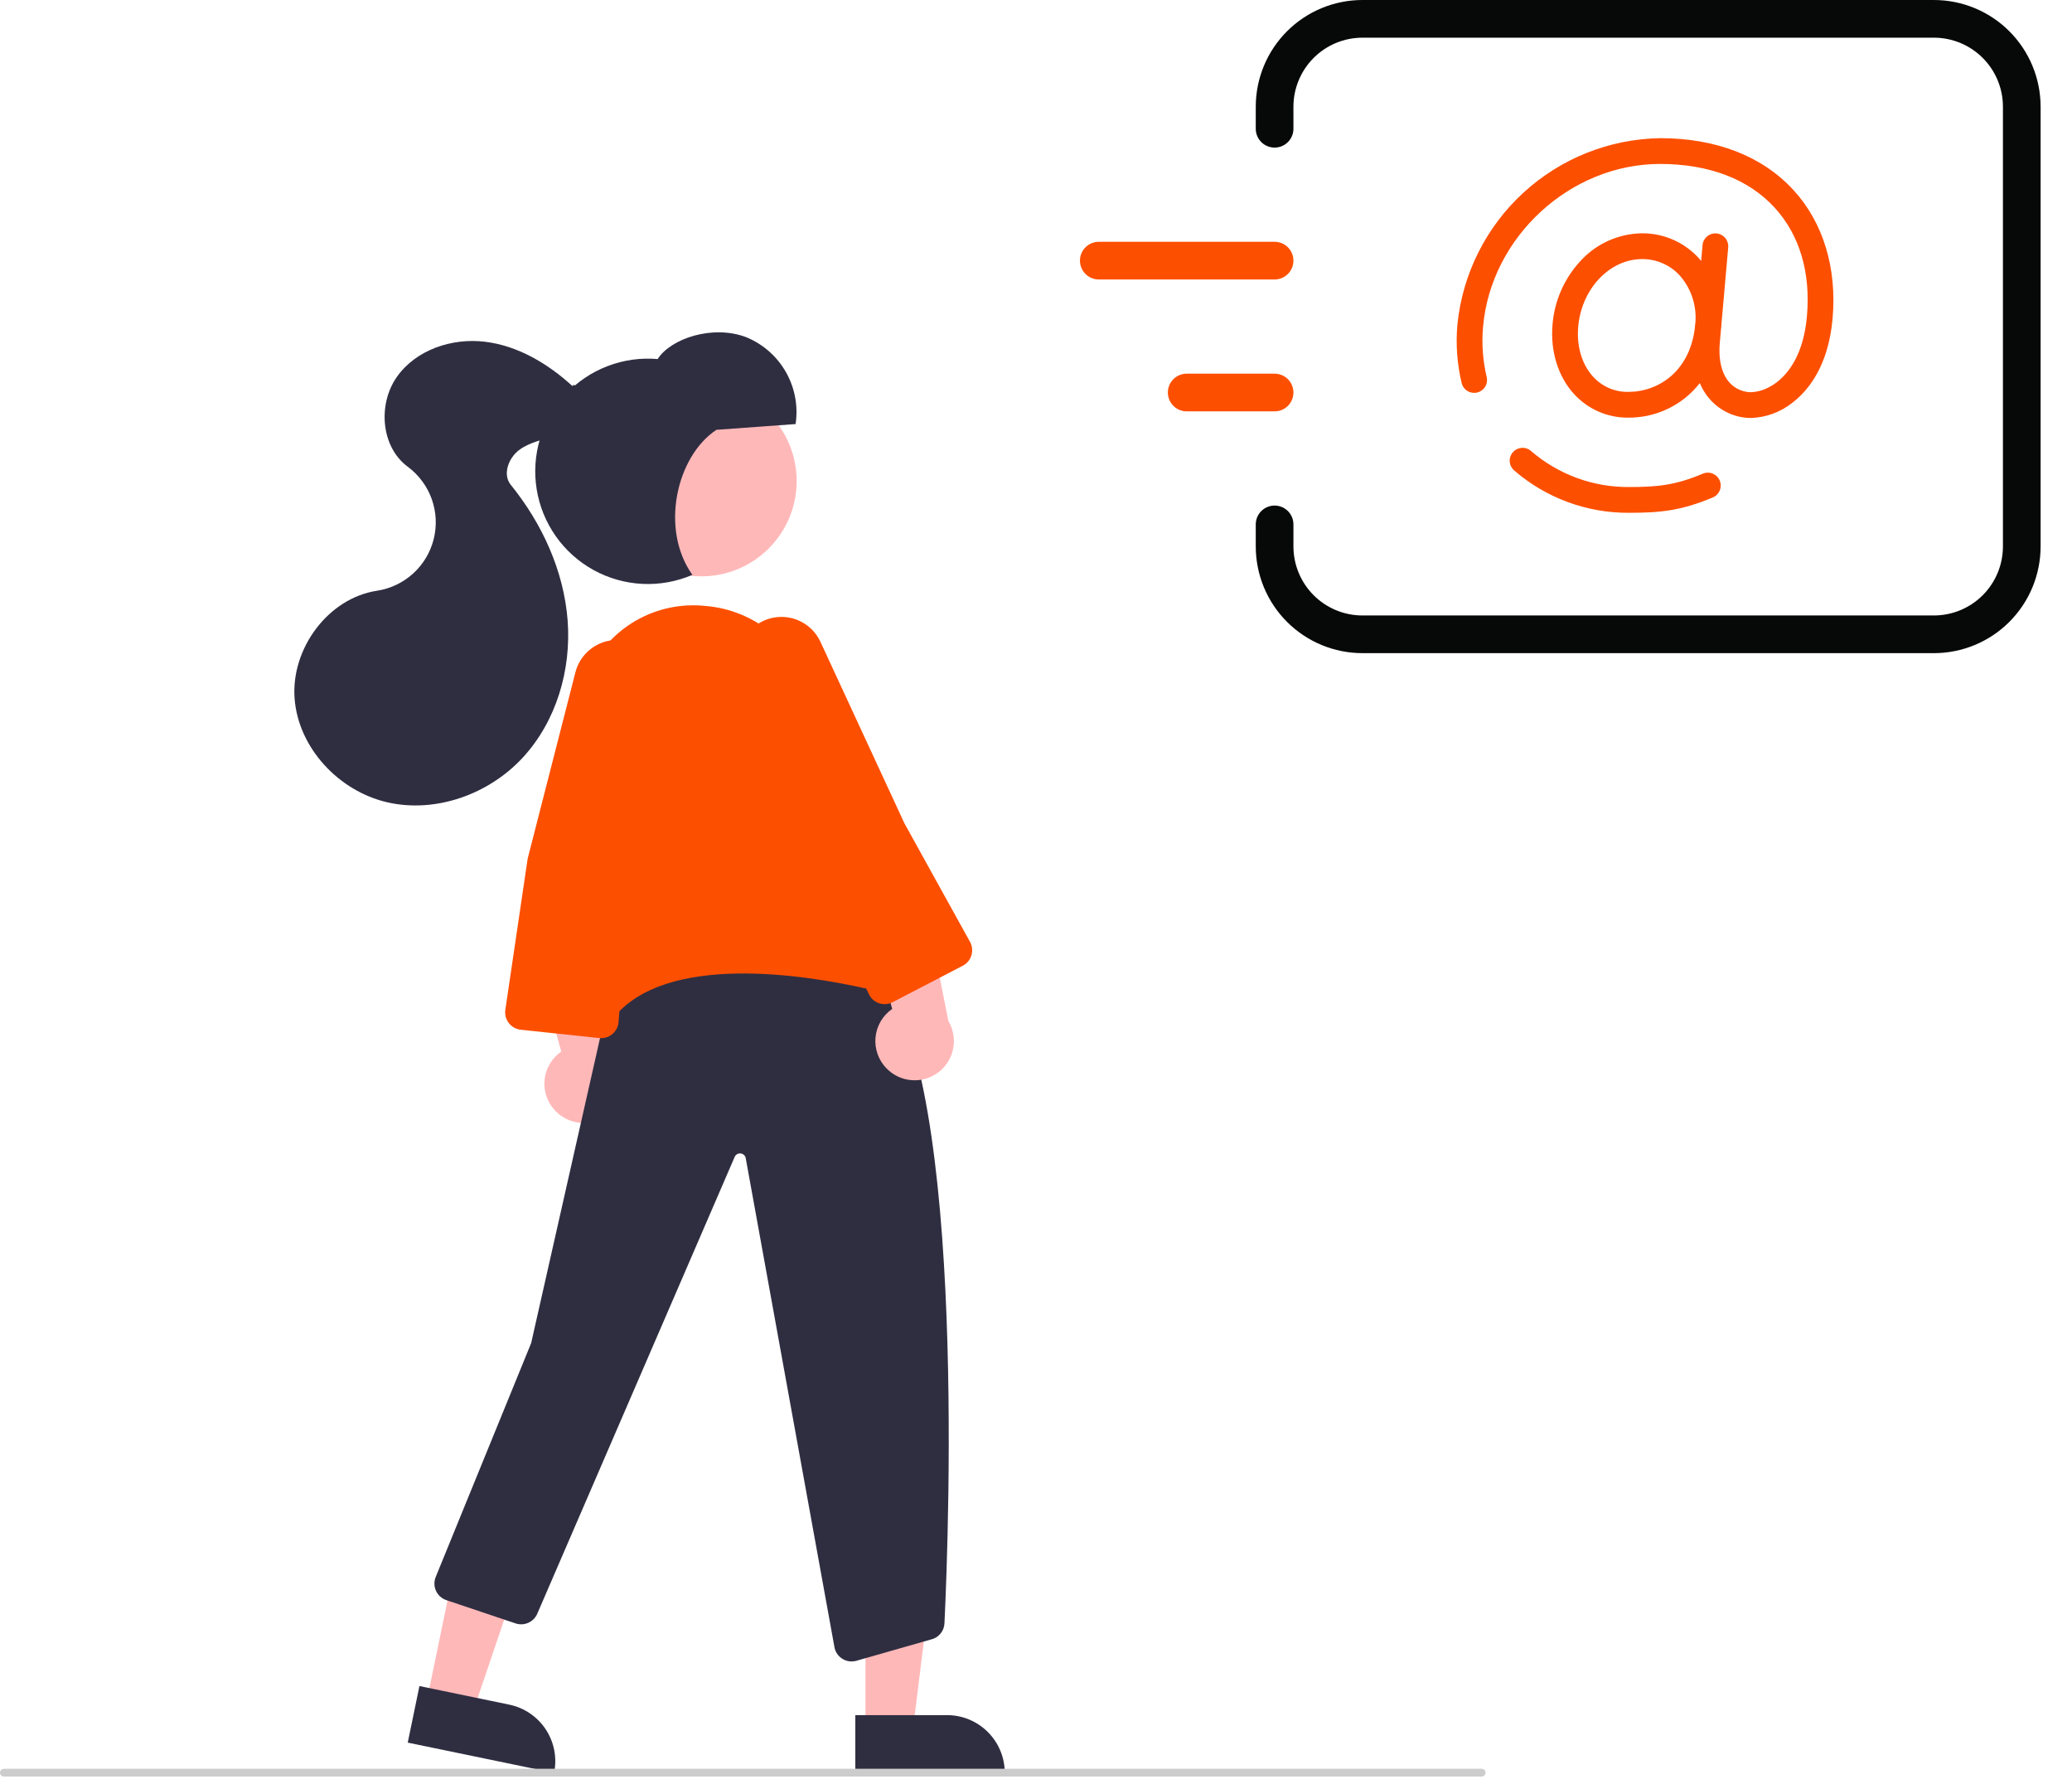
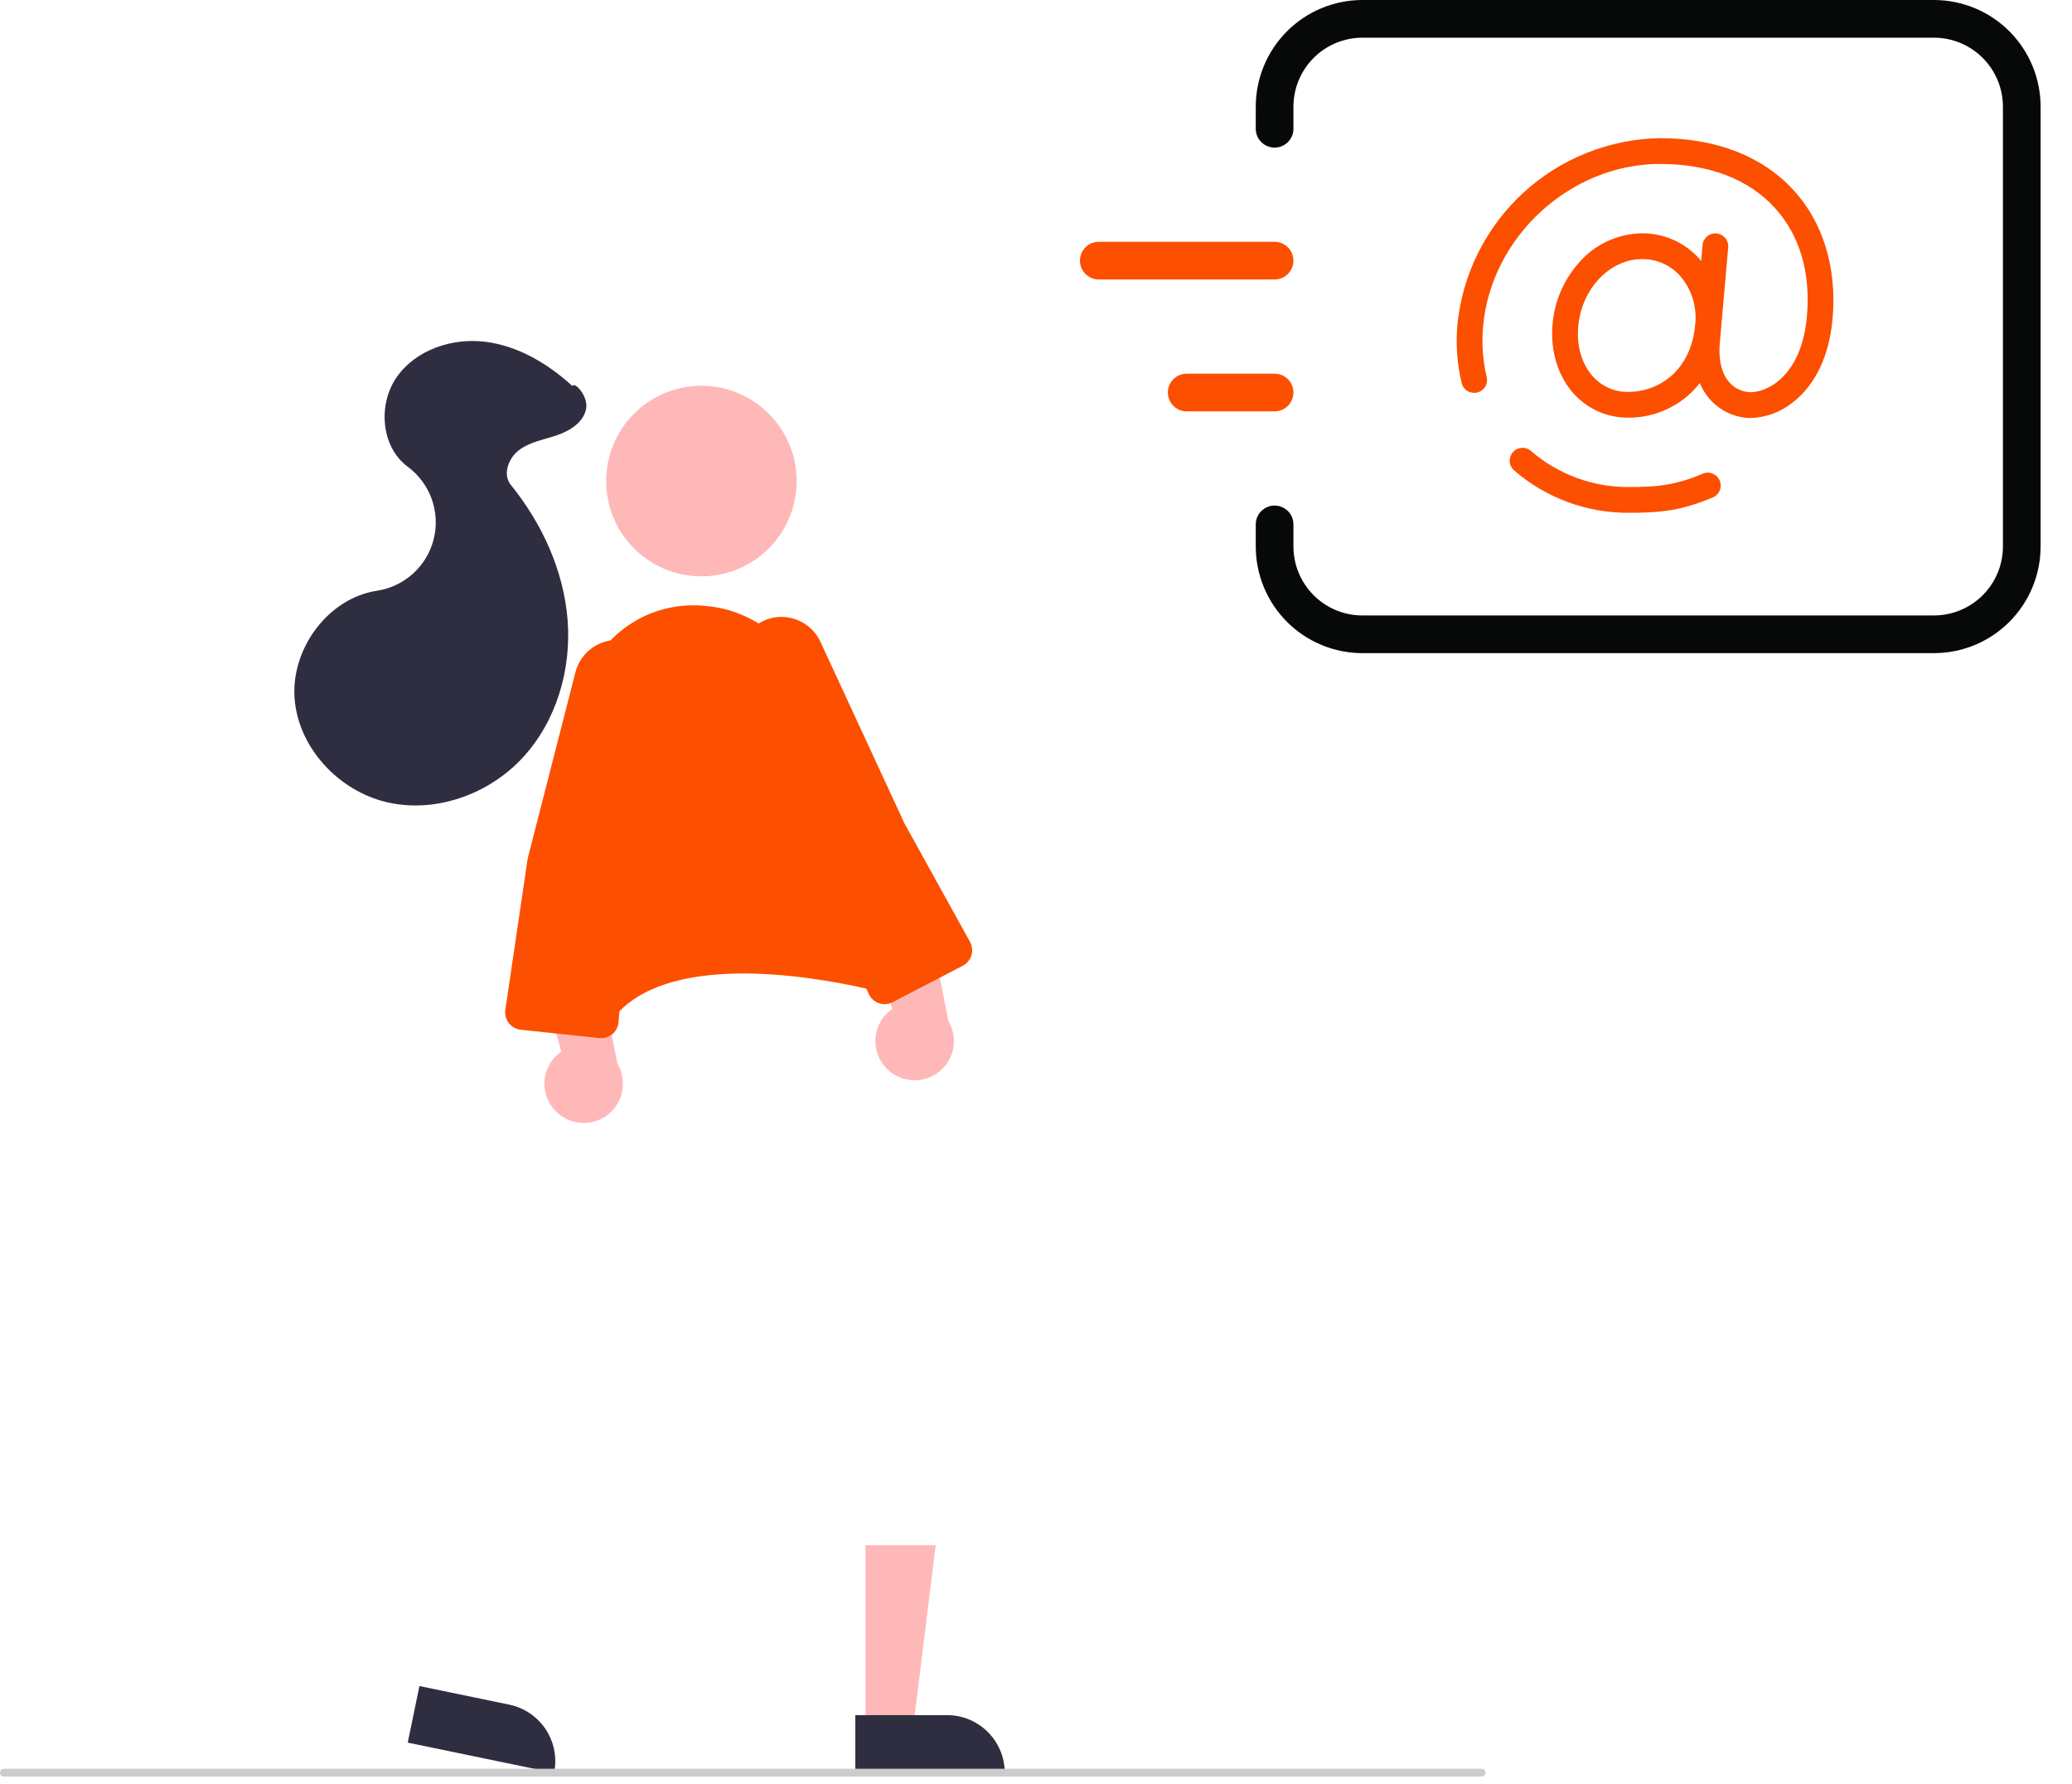
<svg xmlns="http://www.w3.org/2000/svg" width="165" height="142" viewBox="0 0 165 142" fill="none">
  <g clip-path="url(#clip0_42_322)">
    <path d="M68.923 137.63H72.71L74.511 123.024L68.923 123.025L68.923 137.63Z" fill="#FFB8B8" />
    <path d="M80.013 141.146L68.112 141.147L68.112 136.549L75.415 136.548C76.019 136.548 76.616 136.667 77.174 136.898C77.732 137.129 78.239 137.468 78.666 137.895C79.093 138.322 79.432 138.829 79.663 139.387C79.894 139.944 80.013 140.542 80.013 141.146Z" fill="#2F2E41" />
-     <path d="M33.977 135.458L37.685 136.225L42.407 122.286L36.934 121.155L33.977 135.458Z" fill="#FFB8B8" />
    <path d="M44.124 141.147L32.47 138.737L33.401 134.234L40.553 135.713C41.747 135.96 42.794 136.671 43.464 137.69C44.134 138.709 44.371 139.952 44.124 141.147Z" fill="#2F2E41" />
    <path d="M44.248 88.464C43.929 88.141 43.684 87.752 43.531 87.325C43.379 86.897 43.321 86.441 43.364 85.989C43.406 85.537 43.547 85.1 43.777 84.708C44.007 84.317 44.32 83.98 44.694 83.722L41.755 73.083L47.211 74.852L49.165 84.684C49.556 85.341 49.693 86.118 49.549 86.869C49.406 87.62 48.992 88.292 48.386 88.758C47.779 89.224 47.023 89.451 46.261 89.397C45.498 89.343 44.782 89.011 44.248 88.464Z" fill="#FFB8B8" />
-     <path d="M67.817 132.275C67.487 132.276 67.167 132.158 66.915 131.944C66.663 131.73 66.496 131.433 66.444 131.107L59.387 92.22C59.372 92.121 59.325 92.029 59.253 91.959C59.181 91.889 59.088 91.844 58.988 91.831C58.889 91.819 58.787 91.838 58.7 91.888C58.613 91.938 58.544 92.015 58.504 92.107L42.782 128.482C42.642 128.801 42.389 129.056 42.071 129.197C41.753 129.339 41.394 129.357 41.063 129.248L35.541 127.393C35.361 127.332 35.195 127.235 35.054 127.108C34.913 126.981 34.799 126.827 34.72 126.654C34.641 126.481 34.598 126.294 34.594 126.104C34.59 125.914 34.625 125.726 34.697 125.55L42.298 106.93L48.643 78.837L48.688 78.803C48.81 78.71 61.018 69.599 69.36 76.887C76.993 83.556 75.573 121.669 75.21 129.241C75.197 129.54 75.087 129.827 74.897 130.058C74.706 130.289 74.446 130.452 74.154 130.522L68.154 132.234C68.044 132.261 67.931 132.275 67.817 132.275Z" fill="#2F2E41" />
    <path d="M55.854 45.885C60.044 45.885 63.44 42.489 63.44 38.299C63.44 34.109 60.044 30.713 55.854 30.713C51.664 30.713 48.268 34.109 48.268 38.299C48.268 42.489 51.664 45.885 55.854 45.885Z" fill="#FFB8B8" />
    <path d="M70.605 85.066C70.285 84.744 70.04 84.355 69.888 83.927C69.735 83.499 69.678 83.044 69.72 82.591C69.763 82.139 69.904 81.702 70.133 81.311C70.363 80.919 70.676 80.582 71.05 80.325L68.112 69.686L73.568 71.454L75.522 81.286C75.913 81.943 76.049 82.721 75.906 83.472C75.762 84.222 75.348 84.894 74.742 85.36C74.136 85.826 73.38 86.054 72.617 85.999C71.855 85.945 71.139 85.613 70.605 85.066Z" fill="#FFB8B8" />
    <path d="M47.446 82.034C47.341 82.034 47.237 82.013 47.139 81.973C43.935 80.671 46.49 55.251 46.6 54.17L46.612 54.123C46.692 53.943 46.772 53.766 46.853 53.592C47.642 51.837 48.964 50.375 50.632 49.414C52.299 48.453 54.227 48.042 56.141 48.239C58.086 48.388 59.937 49.138 61.438 50.384C62.939 51.631 64.016 53.312 64.521 55.197L70.457 76.947C70.52 77.178 70.523 77.421 70.464 77.653C70.406 77.886 70.288 78.099 70.122 78.272C69.957 78.446 69.75 78.573 69.52 78.643C69.291 78.712 69.048 78.721 68.814 78.669C64.195 77.637 53.002 75.806 48.83 81.068C48.317 81.715 47.861 82.034 47.446 82.034Z" fill="#FD4F00" />
    <path d="M70.449 79.945C70.297 79.945 70.145 79.92 70.001 79.871C69.823 79.812 69.66 79.717 69.52 79.592C69.38 79.467 69.267 79.315 69.189 79.145L64.022 68.131L58.995 53.661C58.78 53.039 58.748 52.368 58.904 51.728C59.06 51.089 59.397 50.507 59.874 50.054C60.268 49.68 60.746 49.405 61.267 49.253C61.789 49.1 62.339 49.074 62.873 49.176C63.407 49.278 63.908 49.506 64.336 49.841C64.764 50.175 65.107 50.607 65.335 51.1L72.024 65.552L77.243 74.98C77.333 75.142 77.39 75.321 77.409 75.505C77.429 75.69 77.412 75.876 77.358 76.054C77.304 76.232 77.216 76.397 77.097 76.54C76.979 76.683 76.833 76.8 76.668 76.886L71.088 79.788C70.891 79.891 70.671 79.945 70.449 79.945Z" fill="#FD4F00" />
    <path d="M47.875 82.653C47.825 82.653 47.775 82.65 47.725 82.645L41.471 81.982C41.284 81.962 41.104 81.905 40.94 81.814C40.777 81.722 40.633 81.599 40.519 81.451C40.404 81.303 40.32 81.133 40.273 80.952C40.225 80.771 40.215 80.582 40.242 80.397L42.019 68.362L45.822 53.523C45.986 52.885 46.33 52.308 46.813 51.861C47.296 51.414 47.898 51.115 48.546 51.001C49.081 50.907 49.631 50.942 50.15 51.103C50.669 51.264 51.143 51.546 51.531 51.926C51.919 52.306 52.212 52.773 52.384 53.288C52.556 53.804 52.603 54.352 52.521 54.89L50.114 70.632L49.257 81.374C49.23 81.721 49.072 82.046 48.816 82.283C48.56 82.52 48.224 82.652 47.875 82.653Z" fill="#FD4F00" />
-     <path d="M57.053 34.22L63.357 33.761C63.57 32.334 63.298 30.878 62.586 29.625C61.873 28.371 60.76 27.393 59.426 26.846C56.738 25.826 53.403 26.959 52.371 28.586C51.011 28.468 49.643 28.661 48.37 29.152C47.096 29.642 45.952 30.416 45.023 31.416C44.094 32.415 43.405 33.614 43.009 34.919C42.613 36.225 42.52 37.604 42.737 38.951C42.954 40.298 43.475 41.578 44.261 42.693C45.047 43.809 46.077 44.73 47.273 45.387C48.469 46.044 49.799 46.42 51.161 46.486C52.524 46.552 53.884 46.306 55.138 45.767C52.536 42.116 53.872 36.312 57.053 34.22Z" fill="#2F2E41" />
    <path d="M45.587 30.738C43.631 28.95 41.24 27.521 38.609 27.206C35.978 26.89 33.103 27.854 31.589 30.028C30.074 32.203 30.338 35.582 32.469 37.158C33.343 37.805 34.007 38.696 34.376 39.72C34.744 40.744 34.802 41.853 34.54 42.91C34.278 43.966 33.71 44.921 32.906 45.654C32.102 46.387 31.099 46.866 30.024 47.03C26.112 47.626 23.166 51.657 23.459 55.603C23.752 59.549 26.985 62.989 30.842 63.875C34.699 64.76 38.919 63.237 41.61 60.337C44.302 57.437 45.508 53.319 45.201 49.374C44.894 45.428 43.162 41.67 40.672 38.595C39.996 37.76 40.504 36.435 41.373 35.803C42.241 35.17 43.348 34.994 44.365 34.647C45.382 34.3 46.431 33.645 46.665 32.597C46.9 31.548 45.711 30.324 45.587 30.738Z" fill="#2F2E41" />
    <path d="M117.988 141.437H0.309C0.227 141.437 0.148 141.405 0.09 141.347C0.033 141.289 0 141.21 0 141.128C0 141.046 0.033 140.968 0.09 140.91C0.148 140.852 0.227 140.819 0.309 140.819H117.988C118.07 140.819 118.149 140.852 118.207 140.91C118.265 140.968 118.297 141.046 118.297 141.128C118.297 141.21 118.265 141.289 118.207 141.347C118.149 141.405 118.07 141.437 117.988 141.437Z" fill="#CCCCCC" />
    <path d="M94.5 31.25H101.5M87.5 20.75H101.5" stroke="#FD4F00" stroke-width="3" stroke-linecap="round" stroke-linejoin="round" />
    <path d="M101.5 10.25V8.5C101.5 6.643 102.237 4.863 103.55 3.55C104.863 2.237 106.643 1.5 108.5 1.5H154C155.857 1.5 157.637 2.237 158.95 3.55C160.263 4.863 161 6.643 161 8.5V43.5C161 45.356 160.263 47.137 158.95 48.45C157.637 49.763 155.857 50.5 154 50.5H108.5C106.643 50.5 104.863 49.763 103.55 48.45C102.237 47.137 101.5 45.356 101.5 43.5V41.75" stroke="#070808" stroke-width="3" stroke-linecap="round" />
    <path d="M129.662 33.251C128.852 33.259 128.049 33.095 127.306 32.772C126.563 32.449 125.896 31.972 125.349 31.374C124.071 29.979 123.446 27.956 123.634 25.823C123.79 23.922 124.587 22.13 125.893 20.741C126.516 20.066 127.271 19.526 128.11 19.154C128.95 18.781 129.857 18.584 130.775 18.575C131.626 18.571 132.468 18.747 133.246 19.09C134.025 19.433 134.723 19.936 135.294 20.567C135.945 21.303 136.436 22.166 136.737 23.102C137.037 24.038 137.141 25.026 137.04 26.003C136.849 28.171 136.007 30.011 134.605 31.326C133.264 32.575 131.495 33.264 129.662 33.251ZM130.775 20.626C128.182 20.626 125.943 22.988 125.678 26.003C125.54 27.564 125.972 29.017 126.862 29.989C127.216 30.378 127.649 30.688 128.131 30.897C128.614 31.105 129.136 31.209 129.662 31.2C132.081 31.2 134.669 29.537 134.997 25.823C135.072 25.129 135.003 24.427 134.794 23.76C134.585 23.094 134.24 22.478 133.781 21.952C133.401 21.532 132.937 21.198 132.419 20.969C131.901 20.741 131.341 20.624 130.775 20.626Z" fill="#FD4F00" />
    <path d="M139.413 33.278C139.184 33.279 138.956 33.259 138.731 33.22C138.138 33.118 137.573 32.896 137.069 32.569C136.565 32.241 136.133 31.814 135.8 31.314C135.071 30.229 134.763 28.775 134.91 27.109L135.579 19.515C135.603 19.244 135.734 18.994 135.942 18.82C136.151 18.645 136.42 18.561 136.691 18.585C136.961 18.609 137.211 18.739 137.386 18.947C137.561 19.155 137.646 19.424 137.623 19.695L136.953 27.289C136.762 29.467 137.56 30.929 139.089 31.2C139.613 31.293 140.556 31.148 141.486 30.436C142.436 29.708 143.625 28.204 143.892 25.171C144.198 21.691 143.309 18.704 141.32 16.532C139.235 14.255 136.079 13.052 132.192 13.052C125.049 13.052 118.728 18.861 118.103 26.003C117.981 27.346 118.077 28.701 118.389 30.013C118.453 30.278 118.409 30.557 118.267 30.789C118.125 31.021 117.897 31.187 117.632 31.251C117.368 31.314 117.089 31.27 116.857 31.128C116.625 30.986 116.458 30.758 116.395 30.494C116.031 28.965 115.917 27.388 116.059 25.824C116.468 21.806 118.336 18.078 121.309 15.346C124.283 12.614 128.155 11.068 132.192 11C136.67 11 140.349 12.434 142.833 15.146C145.187 17.717 146.289 21.341 145.935 25.351C145.603 29.127 144.011 31.086 142.734 32.064C141.787 32.817 140.622 33.243 139.413 33.278Z" fill="#FD4F00" />
    <path d="M129.745 40.826C126.378 40.853 123.117 39.653 120.571 37.449C120.469 37.36 120.387 37.252 120.327 37.131C120.267 37.01 120.232 36.879 120.224 36.744C120.215 36.61 120.233 36.475 120.276 36.347C120.32 36.22 120.388 36.102 120.477 36.001C120.566 35.9 120.674 35.817 120.795 35.757C120.916 35.698 121.048 35.663 121.182 35.654C121.317 35.646 121.452 35.664 121.579 35.708C121.707 35.751 121.824 35.819 121.925 35.909C124.097 37.783 126.877 38.801 129.745 38.775C132.045 38.775 133.436 38.621 135.603 37.711C135.727 37.659 135.861 37.631 135.995 37.631C136.13 37.63 136.264 37.656 136.388 37.707C136.513 37.758 136.627 37.833 136.722 37.927C136.818 38.022 136.894 38.135 136.946 38.259C136.999 38.383 137.026 38.517 137.027 38.651C137.027 38.786 137.001 38.919 136.95 39.044C136.899 39.169 136.824 39.282 136.73 39.378C136.635 39.474 136.522 39.55 136.398 39.602C133.92 40.643 132.278 40.826 129.745 40.826Z" fill="#FD4F00" />
  </g>
  <defs>
    <clipPath id="clip0_42_322">
      <rect width="165" height="141.437" fill="white" />
    </clipPath>
  </defs>
</svg>